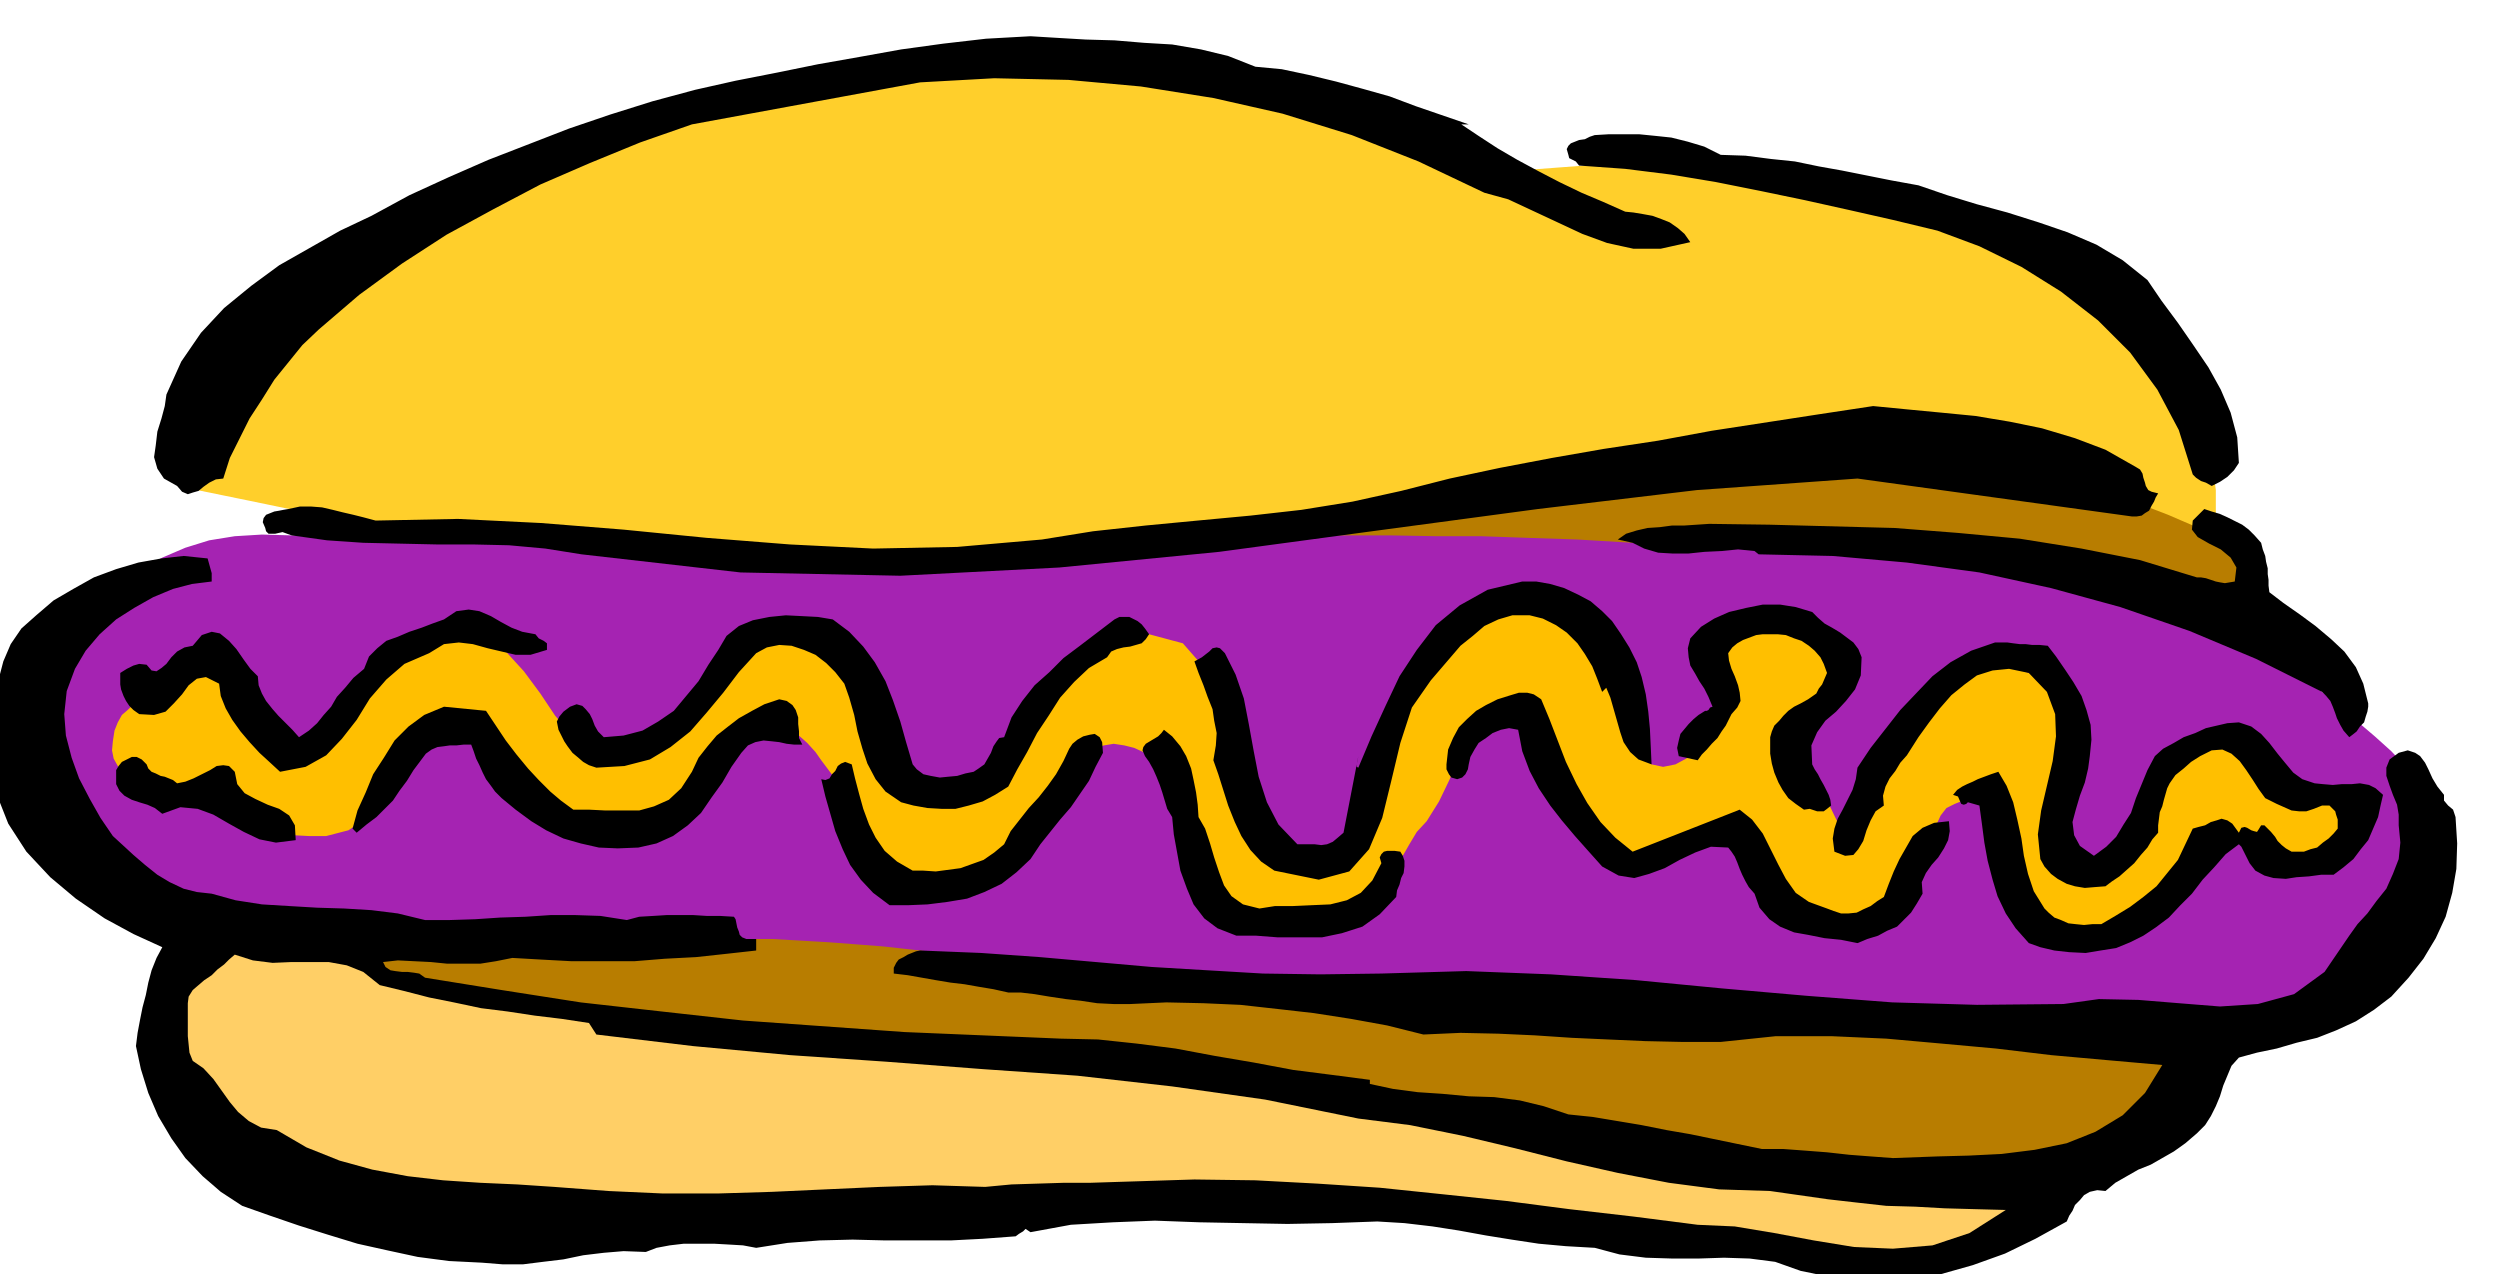
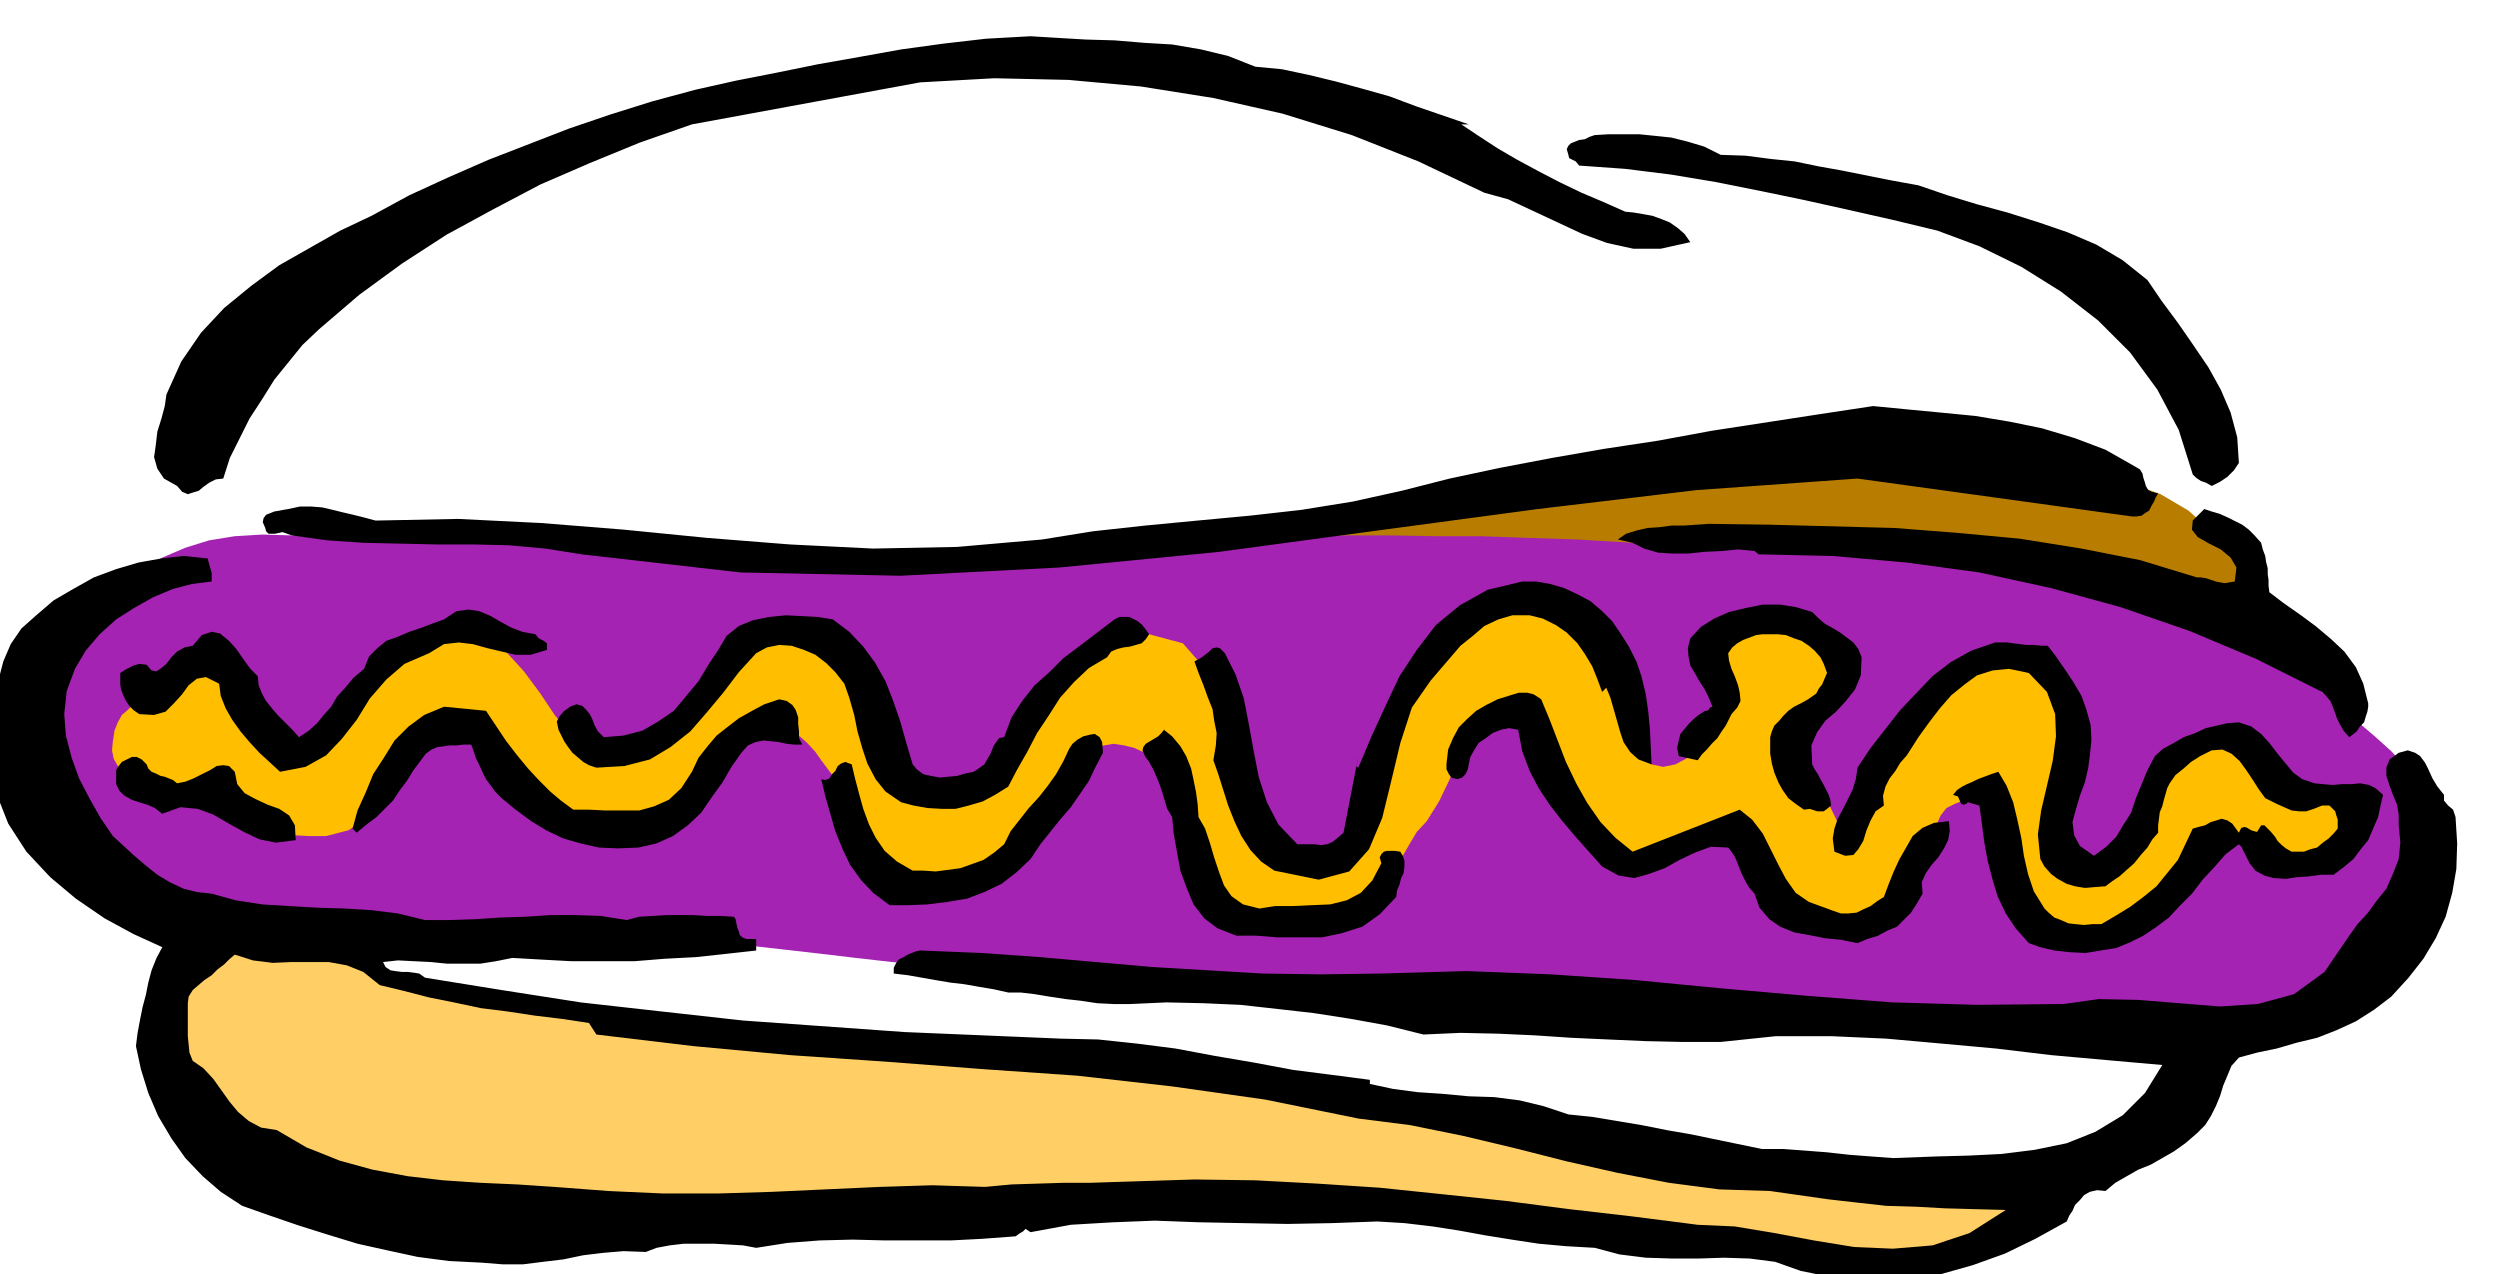
<svg xmlns="http://www.w3.org/2000/svg" fill-rule="evenodd" height="249.98" preserveAspectRatio="none" stroke-linecap="round" viewBox="0 0 3035 1547" width="490.455">
  <style>.brush1{fill:#b87d00}.pen1{stroke:none}.brush5{fill:#000}</style>
  <path class="pen1 brush1" d="m2745 752-6-16-5-13-6-13-6-11-7-12-7-12-9-13-9-12-33-30-34-20-36-13-36-7-40-5-40-1-43-3-43-4-52-6-47-3h-45l-42 3-43 2-44 4-47 4-50 5-79 5-70 6-67 6-64 9-65 9-65 11-70 12-75 16 75 1 69 2 65 2 63 3 62 2 65 4 70 3 76 6 80 3 74 3 69 1 68 3 66 3 70 6 74 9 82 14 21 4 20 4 18 4 19 4 18 3 19 5 20 6 22 7z" />
  <path class="pen1" style="fill:#a523b2" d="M2949 1002v27l-3 26-8 24-10 23-15 21-17 22-19 21-21 21-30 22-30 19-32 13-31 9-34 4h-33l-34-4-35-8-72-1h-64l-61-1h-58l-59-2-60-1-64-2-70-2-70-5-64-4-60-5-57-5-58-6-59-5-64-4-68-3-57-4-51-2-50-3-46-1-48-2-48-2-52-3-55-2-52-5-47-4-44-5-42-5-44-5-44-5-47-5-50-3-49-4-43-1h-79l-40-1h-40l-44-1-47-2-36-4h-93l-30-2-29-4-31-8-31-10-35-16-33-15-31-16-28-18-25-22-19-24-15-30-8-34-2-31 3-28 7-26 12-23 13-24 17-21 20-22 22-20 25-23 27-18 27-15 28-12 29-9 31-5 33-2 36 1 73-2 66 2 62 2 59 4 58 4 60 6 65 6 71 6 88 3h81l75-5 74-6 73-8 76-6 81-5 90-1h182l56 1h54l57 2 60 2 67 4 76 3h137l65 1 64 2 66 7 69 13 74 21 41 12 39 13 36 12 35 14 33 15 34 18 33 22 35 28 22 18 22 19 20 17 20 18 16 17 14 21 9 24 7 28z" />
  <path class="pen1" style="fill:#ffbf00" d="m137 900 2-13 4-10 5-9 7-6 7-7 10-3 9-3h11l5-12 7-9 6-9 9-6 9-6 10-4 11-4 13-1 18 2 13 14 9 20 8 24 6 23 10 20 13 13 20 4 18-10 20-18 21-24 23-26 24-27 27-22 31-16 35-5 31 6 26 16 21 23 20 27 18 27 21 24 25 17 32 8 32-7 26-16 22-23 21-26 19-27 23-22 26-17 34-5 38 9 29 25 23 35 20 40 19 37 22 31 26 17h36l25-16 24-26 22-33 25-35 25-35 30-28 34-20 42-6 41 11 28 32 18 45 14 53 13 51 19 45 27 32 43 13 30-15 26-39 23-55 24-60 26-61 34-51 41-35 55-7 45 11 31 22 19 28 12 34 7 33 7 31 10 24 17 16 14 3 15-3 13-7 13-10 10-15 10-15 9-17 9-15-8-6-5-6-5-6-3-6-3-7-1-7v-7l2-6 3-15 9-10 11-7 15-3 16-2 18 1 17 2 17 6 10 3 10 5 9 4 10 7 7 6 6 9 5 9 3 13-2 10-6 8-9 6-10 7-12 6-10 8-8 10-3 14 56 116 6-17 7-15 6-13 7-12 7-12 9-11 10-11 12-11 18-21 19-20 18-20 20-17 19-14 21-8 22-1 25 9 14 8 14 11 12 11 11 14 6 13 5 16v15l-2 18-6 18-2 18-1 15 1 16-1 13v15l-3 14-6 16 51 28 4-9 5-7 4-7 5-6 4-7 5-6 4-7 6-7 6-15 6-15 5-15 5-13 5-15 8-11 10-11 15-7 10-6 10-3 10-3 11-1 10-1 11 2 10 3 11 5 8 5 7 7 5 7 5 8 4 7 6 8 6 6 10 7 10 3h12l11-2 11-2 9-3 9 1 6 3 6 9v13l-3 7-2 7-4 6-4 6-5 6-5 6-10 7-10 6-11 4-10 3h-24l-12-3-11-3-10-8-8-7-8-8-6-9-10 13-9 13-10 11-9 11-11 10-11 10-12 9-12 11-16 9-14 10-15 8-14 8-15 5-14 4h-16l-16-3-17-7-13-7-11-10-9-10-9-13-7-12-7-15-6-14-6-12-4-11-4-12-2-10-3-11-1-11v-13l2-12-12 6-11 4-11 2-10 4-10 5-7 9-6 13-2 22-5 17-6 18-10 14-11 15-15 11-16 10-18 6-17 6h-27l-12-2-11-2-12-5-10-5-10-7-10-7-13-13-9-12-7-13-3-13-4-15-3-14-4-15-3-16-18 13-15 14-15 13-14 12-16 9-15 6-18 2h-19l-21-7-18-9-15-12-11-15-11-18-9-19-9-20-8-20-4-9-3-8-2-7-2-7-3-8-1-8-2-9-1-9-28-11-22 3-16 13-13 21-12 25-11 28-13 27-15 24-12 13-9 15-8 14-7 14-9 13-9 13-11 12-13 12-20 9-18 7-19 5-18 3h-19l-19-3-20-5-20-6-7-9-6-8-5-8-5-6-6-7-5-7-6-8-6-8-7-18-4-18-1-18v-16l-3-16-5-14-9-14-13-10-12-8-11-6-13-6-12-3-13-2-12 2-11 4-8 9-16 17-11 17-10 15-7 16-9 13-9 13-12 12-14 13-16 9-14 10-14 9-13 8-15 6-14 4-17 1-17-1-19-8-14-11-11-15-8-16-8-18-7-18-10-18-11-16-10-13-9-12-9-12-7-10-10-11-9-8-12-8-13-5-29-4-24 10-21 20-19 27-21 27-21 25-25 17-29 8-56-8-37-16-24-21-14-23-12-24-12-19-17-13-27-1-27 7-21 15-17 20-15 24-16 22-18 20-21 14-27 7h-21l-19-1-19-3-16-4-18-8-15-9-16-12-15-13-9 2-8 2-9 1-7 1-8-1-8-1-8-2-8-2-12-6-11-6-11-7-8-7-7-9-5-9-2-10 1-11z" />
-   <path class="pen1" style="fill:#ffcf2b" d="m215 590 88 18 82 17 77 14 76 12 74 9 79 7 84 6 93 5 106 3h98l92-4 89-5 88-9 91-9 97-11 106-11 86-14 80-16 75-19 73-17 72-17 75-10 79-5 89 5 60 5 56 8 51 9 51 12 48 14 50 18 52 20 58 25v-55l-3-24-2-22-6-23-7-22-9-24-10-24-22-35-24-30-25-27-26-22-30-21-32-16-35-14-37-11-85-24-73-18-66-16-62-11-62-8-65-3h-72l-80 6-36-14-31-12-30-10-28-9-29-10-30-9-31-10-34-9-46-13-40-12-39-11-36-8-38-8-38-4-42-3-45 3-101 5-88 6-79 7-71 10-70 14-69 21-73 28-78 39-73 39-64 40-59 41-52 45-50 47-48 54-47 59-47 68z" />
-   <path class="pen1 brush1" d="m424 1159 36 25 60 19 77 14 92 12 101 9 107 9 107 10 104 13 67 7 63 7 58 6 57 6 56 5 59 6 62 8 68 10 65 10 60 12 56 11 55 12 53 10 56 11 60 9 67 9 55 7 53 9 48 8 49 7 46 4h49l51-6 56-11 20-6 19-3 17-5 18-4 16-7 17-7 16-10 16-13 11-13 10-13 8-13 9-12 5-15 6-14 3-15 3-16-30-3-27-1-25-1h-24l-25-2-25-1-28-1-28-1-75-4-68-3-63-3-60-2-62-4-62-3-66-4-72-4-75-6-67-4-63-5-60-4-62-5-62-4-66-5-72-4-75-8-68-8-65-9-61-6-63-7-65-5-69-4H685l-49 2-50 1-49 4-54 5-59 7z" />
  <path class="pen1 brush5" d="m1524 81 32 3 33 7 33 8 33 9 32 9 32 12 32 11 32 11h-9l21 14 23 15 24 14 26 14 25 13 27 13 26 11 27 12 10 1 12 2 11 2 11 4 10 4 10 7 8 7 7 10-36 8h-33l-32-7-30-11-30-14-30-14-30-14-29-8-80-38-81-32-84-26-84-19-88-14-88-8-90-2-90 5-277 51-63 22-61 25-60 26-57 30-57 31-54 35-52 38-49 42-20 19-17 21-17 21-15 24-15 23-12 24-12 24-8 25-9 1-8 4-7 5-6 5-7 2-6 2-7-3-6-7-16-9-8-12-4-14 2-14 2-17 5-16 4-15 2-14 18-40 24-35 28-30 33-27 34-25 37-21 37-21 38-18 46-25 48-22 48-21 49-19 49-19 50-17 51-16 52-14 49-11 51-10 49-10 51-9 50-9 51-7 52-6 54-3 33 2 34 2 35 1 36 3 34 2 35 6 33 8 33 13zm805 144 35 12 36 11 37 10 38 12 35 12 35 15 32 19 30 24 17 25 20 27 18 26 19 28 15 27 12 28 8 30 2 31-6 9-8 8-9 6-10 5-7-4-6-2-6-4-4-4-17-54-26-49-33-45-39-39-45-35-48-30-51-25-51-19-54-13-53-12-54-12-53-11-55-11-54-9-56-7-56-4-4-5-4-2-4-2-1-4-2-7 2-4 3-3 5-2 5-2 7-1 6-3 6-2 17-1h37l20 2 19 2 20 5 20 6 20 10 30 1 31 4 29 3 29 6 28 5 30 6 30 6 33 6zm264 342 5 3 3 5 1 5 2 6 1 4 3 5 4 2 8 2-3 5-2 5-3 5-3 6-5 3-4 3-6 1h-6l-333-46-195 14-193 23-194 26-193 26-194 19-193 10-194-4-193-22-44-7-44-4-44-1h-44l-45-1-44-1-44-3-43-6-11-4-9 2h-8l-3-3-1-4-3-7 1-5 3-4 5-2 5-2 6-1 5-1 6-1 14-3h14l13 1 13 3 12 3 13 3 12 3 15 4 100-2 101 5 100 8 101 10 101 8 101 5 102-2 103-9 62-10 64-7 63-6 64-6 62-7 62-10 59-13 59-15 61-13 63-12 63-11 66-10 65-12 65-10 65-10 66-10 41 4 42 4 41 4 42 7 39 8 40 12 37 14 37 21z" />
  <path class="pen1 brush5" d="m2745 659 2 8 3 8 1 7 2 8v7l1 7v7l1 8 17 13 20 14 19 14 19 16 16 15 14 19 9 20 6 24v4l-1 6-2 6-2 7-5 5-4 6-5 4-4 3-7-8-4-7-4-8-2-6-3-8-3-7-5-6-5-5-80-40-81-34-84-29-84-23-87-19-88-12-90-8-90-2-5-4-20-2-20 2-21 1-19 2h-20l-17-1-17-5-14-7-18-4 10-7 13-4 13-3 15-1 15-2h15l15-1 15-1 73 1 76 2 76 2 77 6 75 7 75 12 71 14 69 21h5l6 1 6 2 6 2 5 1 6 1 6-1 6-1 2-17-7-12-12-10-14-7-14-8-7-9 1-11 14-14 9 3 10 3 9 4 10 5 8 4 8 6 7 7 8 9zM257 696v10l-24 3-23 6-24 10-23 13-22 14-20 18-17 20-13 22-10 27-3 28 2 26 7 27 9 25 13 25 13 23 15 22 12 11 13 12 14 12 15 12 15 9 17 8 16 4 18 2 29 8 32 5 33 2 34 2 33 1 33 2 32 4 33 8h30l31-1 30-2 31-1 30-2h31l30 1 32 5 15-4 17-1 16-1h33l16 1h16l17 1 2 3 1 5 1 5 2 5 1 4 3 3 5 2h12v14l-36 4-37 4-38 2-37 3h-76l-37-2-35-2-20 4-19 3h-40l-20-2-20-1-20-1-18 2 3 6 6 4 6 1 8 1h7l8 1 6 1 7 5 93 15 96 15 98 11 99 11 98 7 98 7 95 4 95 4 45 1 47 5 47 6 48 9 47 8 48 9 47 6 46 6v5l28 6 30 4 30 2 32 3 31 1 31 4 29 7 30 10 29 3 30 5 30 5 30 6 29 5 29 6 29 6 29 6h26l27 2 26 2 27 3 26 2 27 2 27-1 27-1 38-1 40-2 40-5 39-8 35-14 33-20 27-27 21-34-68-6-67-6-67-8-66-6-67-6-67-3h-67l-67 7h-47l-45-1-45-2-44-2-45-3-44-2-46-1-45 2-44-11-44-8-45-7-44-5-45-5-45-2-45-1-44 2h-20l-20-1-20-3-18-2-20-3-18-3-17-2h-15l-18-4-18-3-17-3-17-2-18-3-17-3-17-3-17-2v-7l3-6 3-4 6-3 5-3 5-2 5-2 5-1 74 3 71 5 68 6 68 6 67 4 68 4 70 1 74-1 103-3 103 4 103 7 104 10 103 9 104 8 103 3 105-1 43-6 48 1 49 4 50 4 46-3 44-12 37-27 30-44 10-14 12-13 11-15 12-15 8-18 7-18 2-20-2-21v-13l-2-12-5-12-4-11-4-12v-10l4-10 11-8 11-3 9 3 6 4 6 8 4 8 5 11 6 10 8 10v7l5 6 6 5 3 9 2 32-1 31-5 29-8 29-12 26-15 25-18 23-21 23-21 16-22 14-24 11-23 9-25 6-24 7-24 5-22 6-9 10-5 12-5 12-4 13-5 12-6 12-7 11-10 10-14 12-14 10-14 8-14 8-15 6-14 8-14 8-12 10-10-1-9 2-7 4-5 6-6 6-3 7-4 6-3 7-38 21-37 18-39 14-39 11-42 6-41 2-43-3-44-9-31-11-31-4-31-1-31 1h-32l-32-1-32-4-30-8-35-2-33-3-33-5-31-5-33-6-32-5-34-4-33-2-55 2-54 1-54-1-53-1-54-2-51 2-51 3-49 9-6-4-3 3-5 3-4 3-40 3-39 2h-79l-40-1-40 1-39 3-38 6-16-3-17-1-18-1h-37l-17 2-16 3-13 5-27-1-24 2-25 3-24 5-25 3-24 3h-25l-25-2-40-2-38-5-37-8-36-8-36-11-35-11-35-12-34-12-26-17-22-19-21-22-17-24-16-27-12-28-9-29-6-28 2-16 3-16 3-15 4-15 3-15 4-15 6-15 7-13-35-16-35-19-35-24-31-26-29-31-22-34-15-38-6-39 1-25 2-25 2-24 4-23 6-23 9-21 13-19 18-16 21-18 24-14 25-14 27-10 27-8 28-5 27-3 29 3 5 18z" />
-   <path class="pen1 brush5" d="m1968 770 10 16 9 18 6 18 5 21 3 21 2 21 1 21 1 22-16-6-10-9-8-12-4-12-4-14-4-14-4-14-5-12-5 5-6-16-6-15-9-15-9-13-13-13-13-9-16-8-16-4h-21l-17 5-17 8-14 12-15 12-12 14-12 14-12 14-23 33-14 43-11 46-11 45-16 38-24 27-37 10-54-11-16-11-13-14-11-17-8-17-8-20-6-19-6-19-6-17 3-18 1-15-3-15-2-14-6-15-5-14-6-15-5-14 9-5 9-7 4-4 5-1 4 1 6 6 13 26 10 29 6 31 6 33 6 31 10 31 14 27 23 24h21l8 1 7-1 7-3 6-5 7-6 18-93-1 6-1 4v3l2 1 16-38 17-37 17-36 21-32 23-30 29-24 34-19 42-10h17l17 3 17 5 17 8 15 8 14 12 12 12 11 16zm292 28-1 22-7 17-11 14-12 13-13 11-10 14-7 16 1 23 3 6 4 6 3 6 4 7 3 6 3 6 2 6 1 7-5 4-4 3h-8l-9-3-7 1-10-7-9-7-7-10-5-9-5-12-3-11-2-12v-20l2-7 3-7 6-6 5-6 6-6 7-5 8-4 9-5 10-7 3-6 4-5 3-7 3-7-4-11-4-8-7-8-7-6-9-6-9-3-10-4-10-1h-18l-8 1-8 3-8 3-7 4-6 5-5 7 1 9 3 10 4 9 4 11 2 9 1 10-4 8-7 8-3 6-4 8-5 7-5 8-7 7-6 7-6 6-5 7-23-5-2-10 2-9 2-8 5-6 5-6 6-6 6-5 8-5h2l2-1 2-3 3-1-5-12-5-10-6-9-5-9-6-10-2-10-1-11 3-12 13-14 16-10 18-8 21-5 20-4h21l19 3 20 6 7 7 8 7 9 5 10 6 8 6 8 6 6 8 4 10zM650 770l4 5 6 3 4 3v8l-20 6h-18l-17-4-17-4-18-5-17-2-18 2-18 11-30 13-22 19-20 23-16 26-18 23-19 20-25 14-31 6-13-12-12-11-12-13-11-13-10-14-8-14-6-15-2-15-16-8-11 2-10 8-8 11-10 11-10 10-14 4-18-1-7-5-5-5-4-6-3-6-3-8-1-6v-14l8-5 8-4 7-2 9 1 6 7 6 1 6-4 6-5 6-8 7-7 9-5 10-2 11-13 12-4 10 2 11 9 9 10 9 13 8 11 9 9 1 11 4 10 5 9 8 10 7 8 9 9 8 8 8 9 12-8 10-9 8-10 9-10 7-12 10-11 10-12 13-11 6-15 10-10 11-9 14-5 14-6 15-5 13-5 14-5 15-10 15-2 13 2 14 6 12 7 13 7 13 5 16 3zm458 158 5 6 8 6 9 2 11 2 10-1 11-1 10-3 10-2 6-4 7-5 4-7 4-7 3-8 4-6 3-4 6-1 9-24 13-20 15-19 18-16 17-17 20-15 21-16 21-16 6-3h12l6 3 4 2 5 4 4 5 5 7-4 6-5 5-7 2-7 2-8 1-8 2-7 3-5 7-22 13-18 17-17 19-14 22-14 21-12 23-12 21-11 21-16 10-15 8-17 5-16 4h-17l-17-1-17-3-15-4-19-13-12-15-10-19-6-18-6-21-4-20-6-21-6-17-11-14-11-11-13-10-14-6-15-5-15-1-15 3-13 7-21 23-19 25-20 24-20 23-24 19-25 15-31 8-34 2-9-3-7-4-7-6-6-5-6-8-4-6-4-8-3-6-2-10 3-6 5-6 8-6 8-3 7 2 4 4 5 6 3 6 3 8 4 7 7 7 24-2 23-6 19-11 19-13 15-18 15-18 12-20 12-18 10-17 15-12 17-7 20-4 20-2 20 1 19 1 18 3 20 15 17 18 14 19 13 23 9 23 9 26 7 25 8 27zm1378-144 10 13 11 16 10 15 10 17 6 17 5 18 1 18-2 20-2 15-4 17-6 16-5 17-4 15 2 16 7 13 17 12 15-11 12-12 9-15 9-14 6-18 7-17 7-17 9-17 10-9 13-7 12-7 14-5 13-6 13-3 13-3 14-1 15 5 12 9 10 11 10 13 9 11 10 12 11 8 15 5 10 1 12 1 11-1h12l10-1 11 2 8 4 9 8-3 13-3 14-6 14-6 14-9 11-9 12-12 10-12 9h-15l-15 2-15 1-13 2-15-1-11-3-11-6-7-9-4-8-3-6-3-6-3-3-16 12-14 16-14 15-13 17-14 14-14 15-16 12-15 10-16 8-17 7-19 3-18 3-20-1-18-2-17-4-14-5-16-18-12-18-10-21-6-20-6-23-4-22-3-23-3-22-14-4-2 2-3 1-3-1-1-2-3-7-6-2 5-6 6-4 6-3 7-3 6-3 8-3 8-3 9-3 10 17 8 20 5 21 5 23 3 21 5 22 7 21 13 21 5 5 7 6 8 3 9 4 9 1 10 1 10-1h11l17-10 18-11 16-12 16-13 13-16 13-16 9-19 9-19 7-2 8-2 7-4 7-2 6-2 7 2 6 4 8 11 3-6 4-1 3 1 5 3 3 1 4 1 2-3 3-5h4l4 4 4 4 5 6 3 5 5 5 5 4 7 4h15l8-3 8-2 7-6 7-5 6-6 5-6v-11l-2-6-1-4-7-7h-9l-10 4-9 3h-9l-9-1-9-4-9-4-8-4-6-3-8-11-7-11-8-12-8-11-10-9-11-5-13 1-14 7-11 7-9 8-10 8-7 10-3 6-2 7-2 7-2 8-3 7-1 8-1 8v9l-7 8-6 10-8 9-8 10-9 8-9 8-9 6-8 6-13 1-12 1-12-2-10-3-11-6-8-6-8-9-5-9-3-30 4-29 7-30 7-30 4-30-1-27-10-27-22-23-24-5-20 2-19 6-15 11-16 13-14 16-13 17-13 18-7 11-7 11-8 9-6 10-7 9-5 10-3 11 1 12-10 7-6 11-5 12-4 13-6 10-6 7-10 1-13-5-2-16 2-12 4-12 6-11 6-12 6-12 4-13 2-14 16-24 18-23 18-23 19-20 20-21 22-17 25-14 29-10h15l7 1 8 1h7l8 1h9l10 1z" />
+   <path class="pen1 brush5" d="m1968 770 10 16 9 18 6 18 5 21 3 21 2 21 1 21 1 22-16-6-10-9-8-12-4-12-4-14-4-14-4-14-5-12-5 5-6-16-6-15-9-15-9-13-13-13-13-9-16-8-16-4h-21l-17 5-17 8-14 12-15 12-12 14-12 14-12 14-23 33-14 43-11 46-11 45-16 38-24 27-37 10-54-11-16-11-13-14-11-17-8-17-8-20-6-19-6-19-6-17 3-18 1-15-3-15-2-14-6-15-5-14-6-15-5-14 9-5 9-7 4-4 5-1 4 1 6 6 13 26 10 29 6 31 6 33 6 31 10 31 14 27 23 24h21l8 1 7-1 7-3 6-5 7-6 18-93-1 6-1 4v3l2 1 16-38 17-37 17-36 21-32 23-30 29-24 34-19 42-10h17l17 3 17 5 17 8 15 8 14 12 12 12 11 16zm292 28-1 22-7 17-11 14-12 13-13 11-10 14-7 16 1 23 3 6 4 6 3 6 4 7 3 6 3 6 2 6 1 7-5 4-4 3h-8l-9-3-7 1-10-7-9-7-7-10-5-9-5-12-3-11-2-12v-20l2-7 3-7 6-6 5-6 6-6 7-5 8-4 9-5 10-7 3-6 4-5 3-7 3-7-4-11-4-8-7-8-7-6-9-6-9-3-10-4-10-1h-18l-8 1-8 3-8 3-7 4-6 5-5 7 1 9 3 10 4 9 4 11 2 9 1 10-4 8-7 8-3 6-4 8-5 7-5 8-7 7-6 7-6 6-5 7-23-5-2-10 2-9 2-8 5-6 5-6 6-6 6-5 8-5h2l2-1 2-3 3-1-5-12-5-10-6-9-5-9-6-10-2-10-1-11 3-12 13-14 16-10 18-8 21-5 20-4h21l19 3 20 6 7 7 8 7 9 5 10 6 8 6 8 6 6 8 4 10zM650 770l4 5 6 3 4 3v8l-20 6h-18l-17-4-17-4-18-5-17-2-18 2-18 11-30 13-22 19-20 23-16 26-18 23-19 20-25 14-31 6-13-12-12-11-12-13-11-13-10-14-8-14-6-15-2-15-16-8-11 2-10 8-8 11-10 11-10 10-14 4-18-1-7-5-5-5-4-6-3-6-3-8-1-6v-14l8-5 8-4 7-2 9 1 6 7 6 1 6-4 6-5 6-8 7-7 9-5 10-2 11-13 12-4 10 2 11 9 9 10 9 13 8 11 9 9 1 11 4 10 5 9 8 10 7 8 9 9 8 8 8 9 12-8 10-9 8-10 9-10 7-12 10-11 10-12 13-11 6-15 10-10 11-9 14-5 14-6 15-5 13-5 14-5 15-10 15-2 13 2 14 6 12 7 13 7 13 5 16 3zm458 158 5 6 8 6 9 2 11 2 10-1 11-1 10-3 10-2 6-4 7-5 4-7 4-7 3-8 4-6 3-4 6-1 9-24 13-20 15-19 18-16 17-17 20-15 21-16 21-16 6-3h12l6 3 4 2 5 4 4 5 5 7-4 6-5 5-7 2-7 2-8 1-8 2-7 3-5 7-22 13-18 17-17 19-14 22-14 21-12 23-12 21-11 21-16 10-15 8-17 5-16 4h-17l-17-1-17-3-15-4-19-13-12-15-10-19-6-18-6-21-4-20-6-21-6-17-11-14-11-11-13-10-14-6-15-5-15-1-15 3-13 7-21 23-19 25-20 24-20 23-24 19-25 15-31 8-34 2-9-3-7-4-7-6-6-5-6-8-4-6-4-8-3-6-2-10 3-6 5-6 8-6 8-3 7 2 4 4 5 6 3 6 3 8 4 7 7 7 24-2 23-6 19-11 19-13 15-18 15-18 12-20 12-18 10-17 15-12 17-7 20-4 20-2 20 1 19 1 18 3 20 15 17 18 14 19 13 23 9 23 9 26 7 25 8 27zm1378-144 10 13 11 16 10 15 10 17 6 17 5 18 1 18-2 20-2 15-4 17-6 16-5 17-4 15 2 16 7 13 17 12 15-11 12-12 9-15 9-14 6-18 7-17 7-17 9-17 10-9 13-7 12-7 14-5 13-6 13-3 13-3 14-1 15 5 12 9 10 11 10 13 9 11 10 12 11 8 15 5 10 1 12 1 11-1h12l10-1 11 2 8 4 9 8-3 13-3 14-6 14-6 14-9 11-9 12-12 10-12 9h-15l-15 2-15 1-13 2-15-1-11-3-11-6-7-9-4-8-3-6-3-6-3-3-16 12-14 16-14 15-13 17-14 14-14 15-16 12-15 10-16 8-17 7-19 3-18 3-20-1-18-2-17-4-14-5-16-18-12-18-10-21-6-20-6-23-4-22-3-23-3-22-14-4-2 2-3 1-3-1-1-2-3-7-6-2 5-6 6-4 6-3 7-3 6-3 8-3 8-3 9-3 10 17 8 20 5 21 5 23 3 21 5 22 7 21 13 21 5 5 7 6 8 3 9 4 9 1 10 1 10-1h11l17-10 18-11 16-12 16-13 13-16 13-16 9-19 9-19 7-2 8-2 7-4 7-2 6-2 7 2 6 4 8 11 3-6 4-1 3 1 5 3 3 1 4 1 2-3 3-5h4l4 4 4 4 5 6 3 5 5 5 5 4 7 4h15l8-3 8-2 7-6 7-5 6-6 5-6v-11l-2-6-1-4-7-7h-9l-10 4-9 3h-9l-9-1-9-4-9-4-8-4-6-3-8-11-7-11-8-12-8-11-10-9-11-5-13 1-14 7-11 7-9 8-10 8-7 10-3 6-2 7-2 7-2 8-3 7-1 8-1 8v9l-7 8-6 10-8 9-8 10-9 8-9 8-9 6-8 6-13 1-12 1-12-2-10-3-11-6-8-6-8-9-5-9-3-30 4-29 7-30 7-30 4-30-1-27-10-27-22-23-24-5-20 2-19 6-15 11-16 13-14 16-13 17-13 18-7 11-7 11-8 9-6 10-7 9-5 10-3 11 1 12-10 7-6 11-5 12-4 13-6 10-6 7-10 1-13-5-2-16 2-12 4-12 6-11 6-12 6-12 4-13 2-14 16-24 18-23 18-23 19-20 20-21 22-17 25-14 29-10h15l7 1 8 1l8 1h9l10 1z" />
  <path class="pen1 brush5" d="m1871 849 10 24 10 26 10 26 13 27 13 23 16 23 18 19 21 17 130-51 15 12 13 17 9 18 10 20 9 17 12 17 16 11 22 8 8 3 9 3h9l10-1 8-4 9-4 8-6 8-5 6-16 6-15 7-15 8-14 8-14 12-10 14-6 18-2 1 12-2 11-5 10-7 11-8 9-7 10-5 11 1 14-7 12-7 11-9 9-8 8-12 5-11 6-13 4-12 5-20-4-20-2-20-4-17-3-17-7-13-9-12-14-6-17-7-8-4-7-4-8-3-7-3-8-3-7-4-6-4-5-21-1-19 7-19 9-18 10-19 7-18 5-19-3-20-11-17-19-16-18-16-19-14-18-14-21-11-21-9-24-5-26-11-2-10 2-10 4-8 6-9 6-5 8-5 9-2 9-1 6-3 6-4 4-6 2-7-2-3-4-3-6v-6l2-18 6-14 7-13 10-10 11-10 12-7 14-7 16-5 10-3h10l8 2 9 6zm-897 55h-10l-9-1-9-2-9-1-10-1-10 2-9 4-8 9-12 17-11 19-13 18-13 19-16 15-18 13-20 9-22 5-25 1-23-1-22-5-21-6-21-10-18-11-19-14-17-14-8-8-5-7-6-8-4-8-4-9-4-8-3-9-3-8h-9l-9 1h-8l-7 1-8 1-7 3-7 5-6 8-9 12-8 13-9 12-8 12-10 10-10 10-12 9-12 10-5-5 6-22 10-22 9-22 13-20 13-21 17-17 19-14 24-10 51 5 12 18 12 18 13 17 14 17 13 14 14 14 13 11 15 11h19l20 1h41l18-5 18-8 15-14 13-20 8-17 11-14 11-13 14-11 13-10 16-9 15-8 18-6 9 2 7 5 4 6 3 9v8l1 9v8l4 8zm481 88 8 14 6 18 5 17 6 18 6 16 9 13 14 10 20 5 19-3h22l22-1 23-1 20-5 17-9 14-15 11-21-2-7 2-4 3-3 4-1h9l7 1 3 5 2 6v7l-1 8-3 6-2 8-3 7-1 8-20 21-21 15-25 8-24 5h-54l-26-2h-24l-23-9-16-12-13-17-8-19-8-22-4-22-4-22-2-21-6-10-3-10-3-10-3-9-4-10-4-9-5-9-5-7-3-7 1-4 3-4 5-3 5-3 5-3 4-4 3-4 10 8 10 12 7 12 6 15 3 14 3 15 2 15 1 15zm-116-78-9 17-8 17-11 16-11 16-13 15-12 15-12 15-12 18-17 16-18 14-21 10-21 8-24 4-24 3-24 1h-22l-20-15-15-16-13-18-9-19-9-22-6-21-6-21-5-21 5 1 5-2 3-5 4-4 3-6 4-3 5-2 8 3 4 17 5 19 5 18 7 19 8 16 11 16 15 13 19 11h13l15 1 15-2 15-2 14-5 14-5 13-9 12-10 8-16 11-14 11-14 12-13 11-14 10-14 9-16 7-15 4-6 6-5 7-4 8-2 6-1 6 4 3 6 1 13zM215 951l10-2 10-4 10-5 10-5 8-5 8-1 7 1 7 7 3 15 9 11 13 7 15 7 14 5 12 8 7 12 1 18-24 3-20-4-19-9-18-10-19-11-19-7-21-2-22 8-9-7-9-4-10-3-9-3-9-5-6-6-4-8v-17l3-5 4-5 6-3 6-3h6l6 3 6 6 2 5 4 4 5 2 6 3 5 1 5 2 5 2 5 4z" />
  <path class="pen1" style="fill:#ffcf66" d="m461 1196 29 7 31 8 30 6 33 7 32 4 33 5 33 4 33 5 9 14 117 14 118 11 117 8 117 9 115 8 115 13 113 16 113 23 63 8 64 13 63 15 63 16 62 14 62 12 61 8 62 2 35 5 35 5 35 4 36 4 35 1 36 2 36 1 38 1-44 28-45 15-48 4-47-2-49-8-48-9-48-8-45-2-78-10-78-9-77-10-76-8-77-8-76-5-75-4-74-1-32 1-31 1-32 1-31 1h-32l-32 1-32 1-32 3-64-2-64 2-66 3-65 3-66 2h-66l-66-3-66-5-45-3-45-2-45-3-43-5-43-8-40-11-40-16-36-21-19-3-15-8-13-11-10-12-10-14-10-14-12-13-13-9-4-10-1-10-1-10v-40l1-8 5-8 7-6 7-6 9-6 7-7 8-6 6-6 7-6 22 7 24 3 23-1h45l22 4 20 8 20 16z" />
</svg>